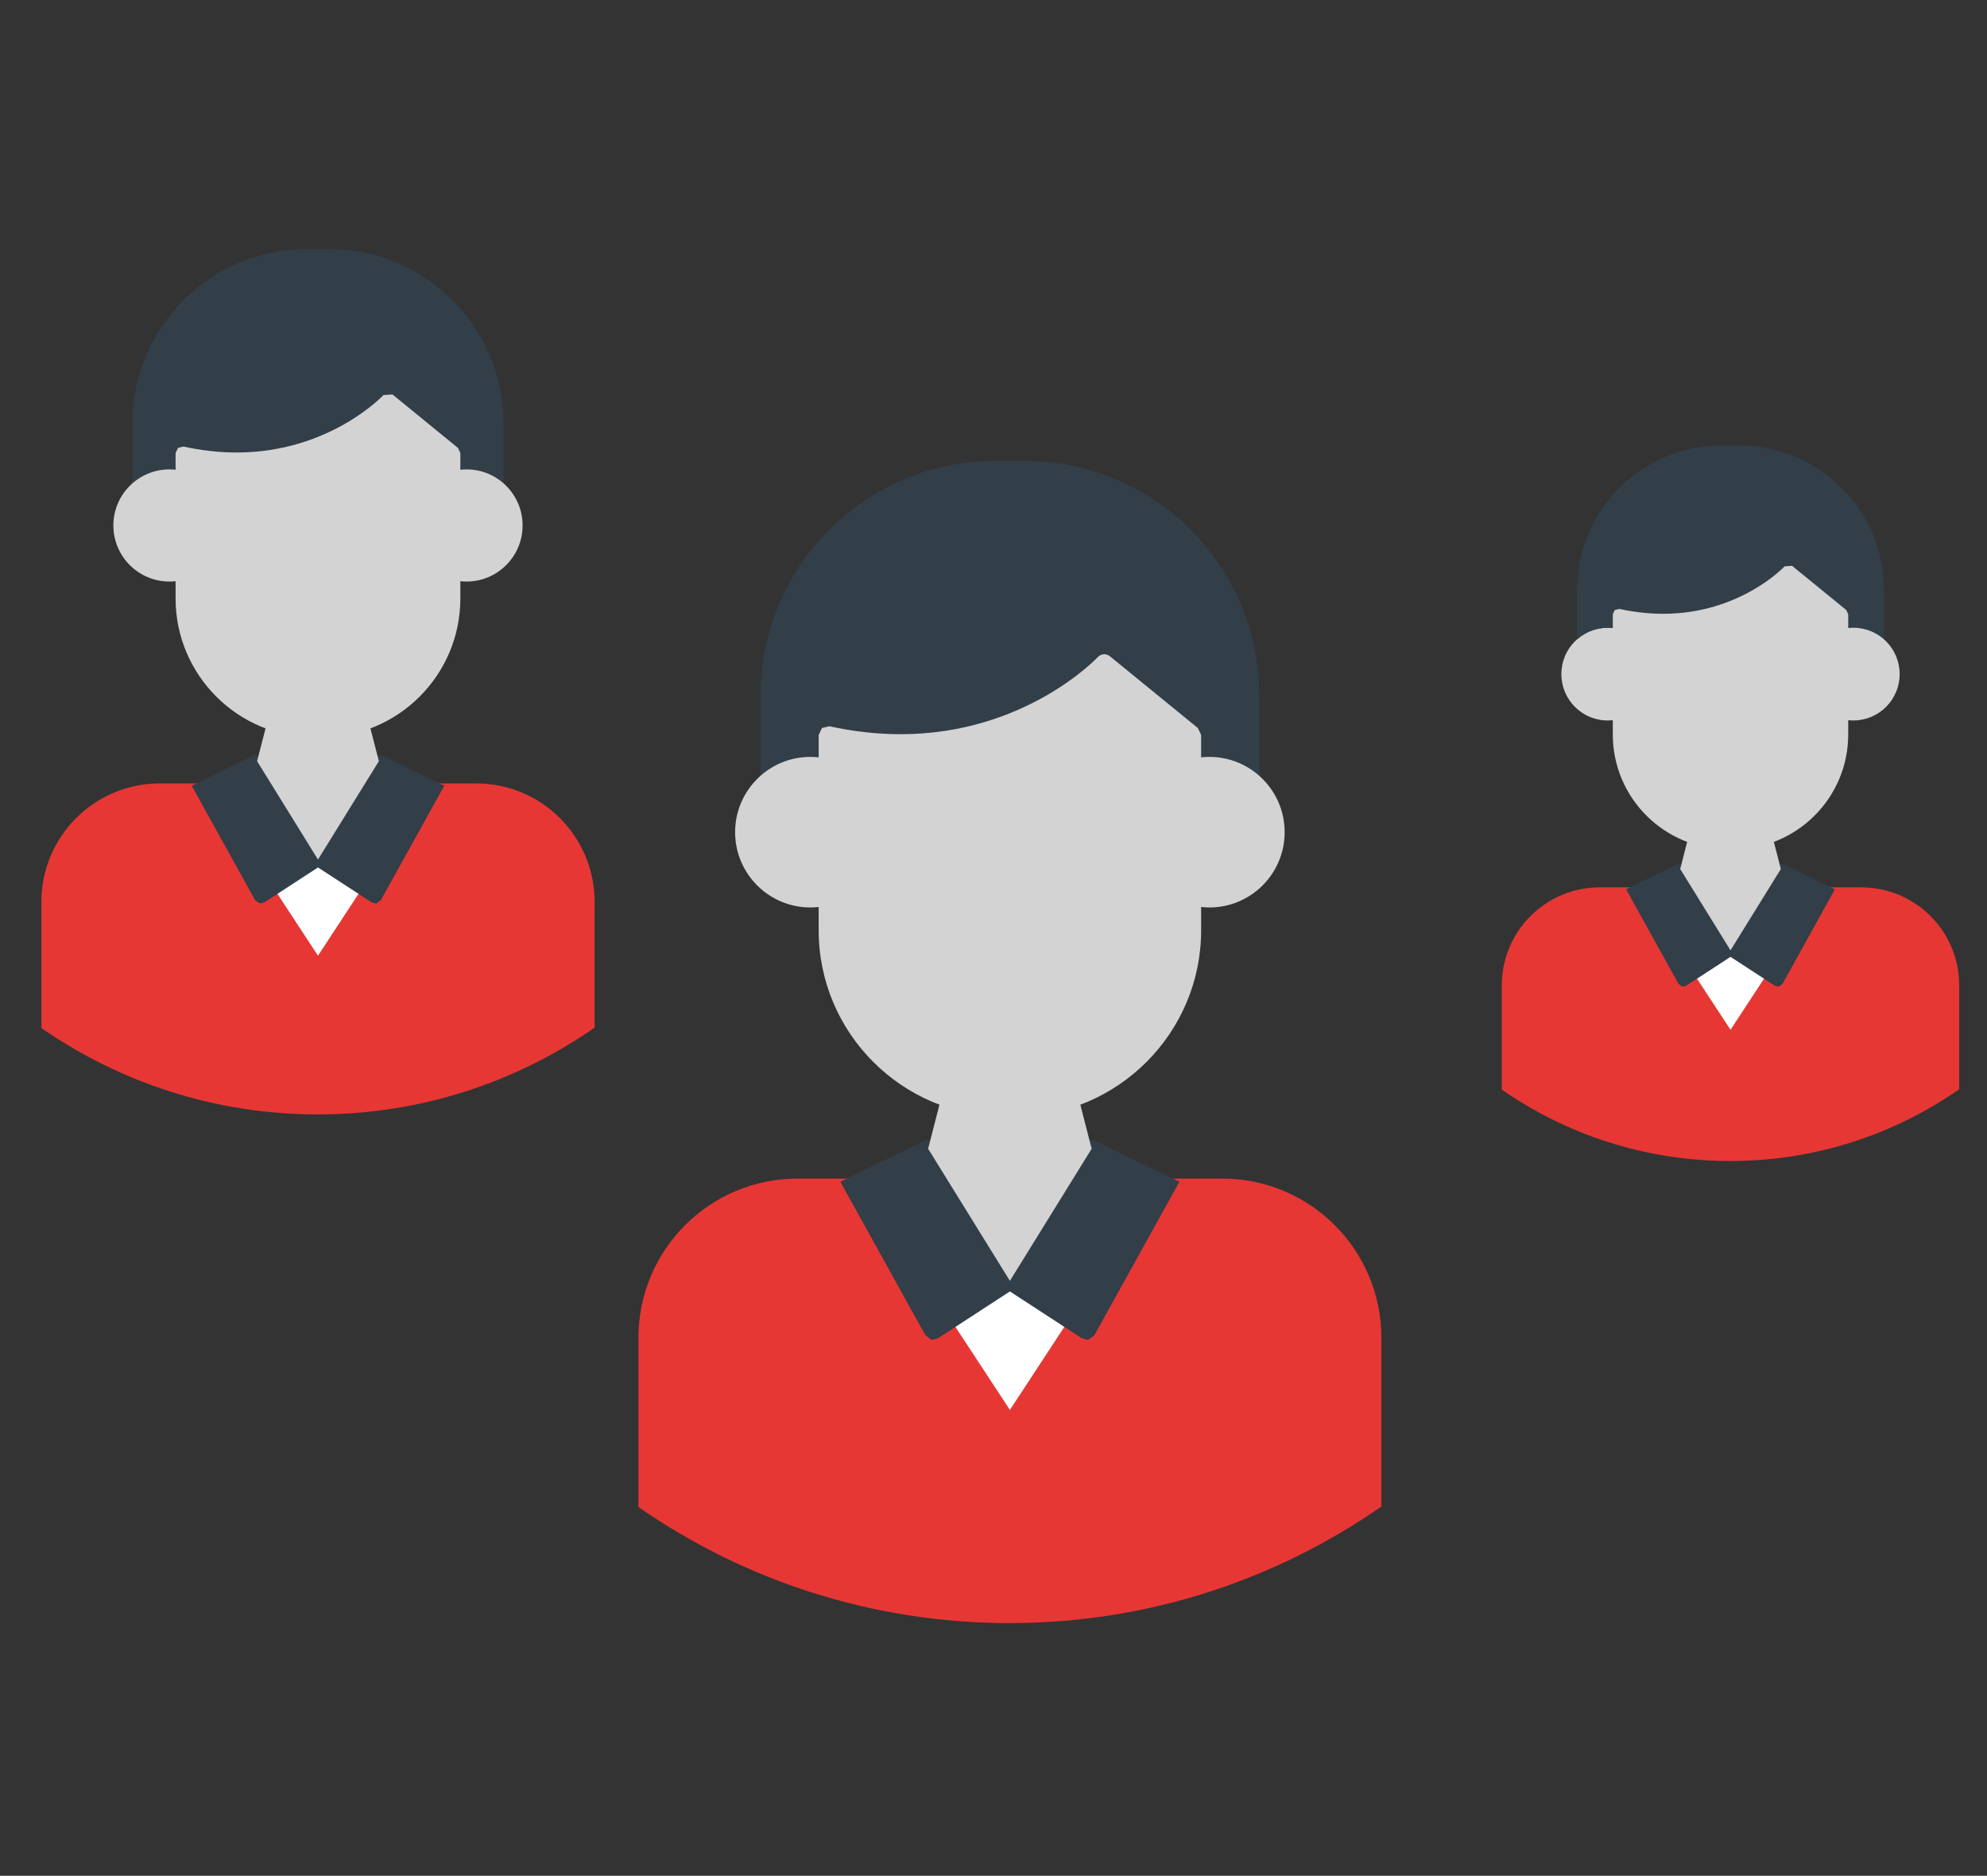
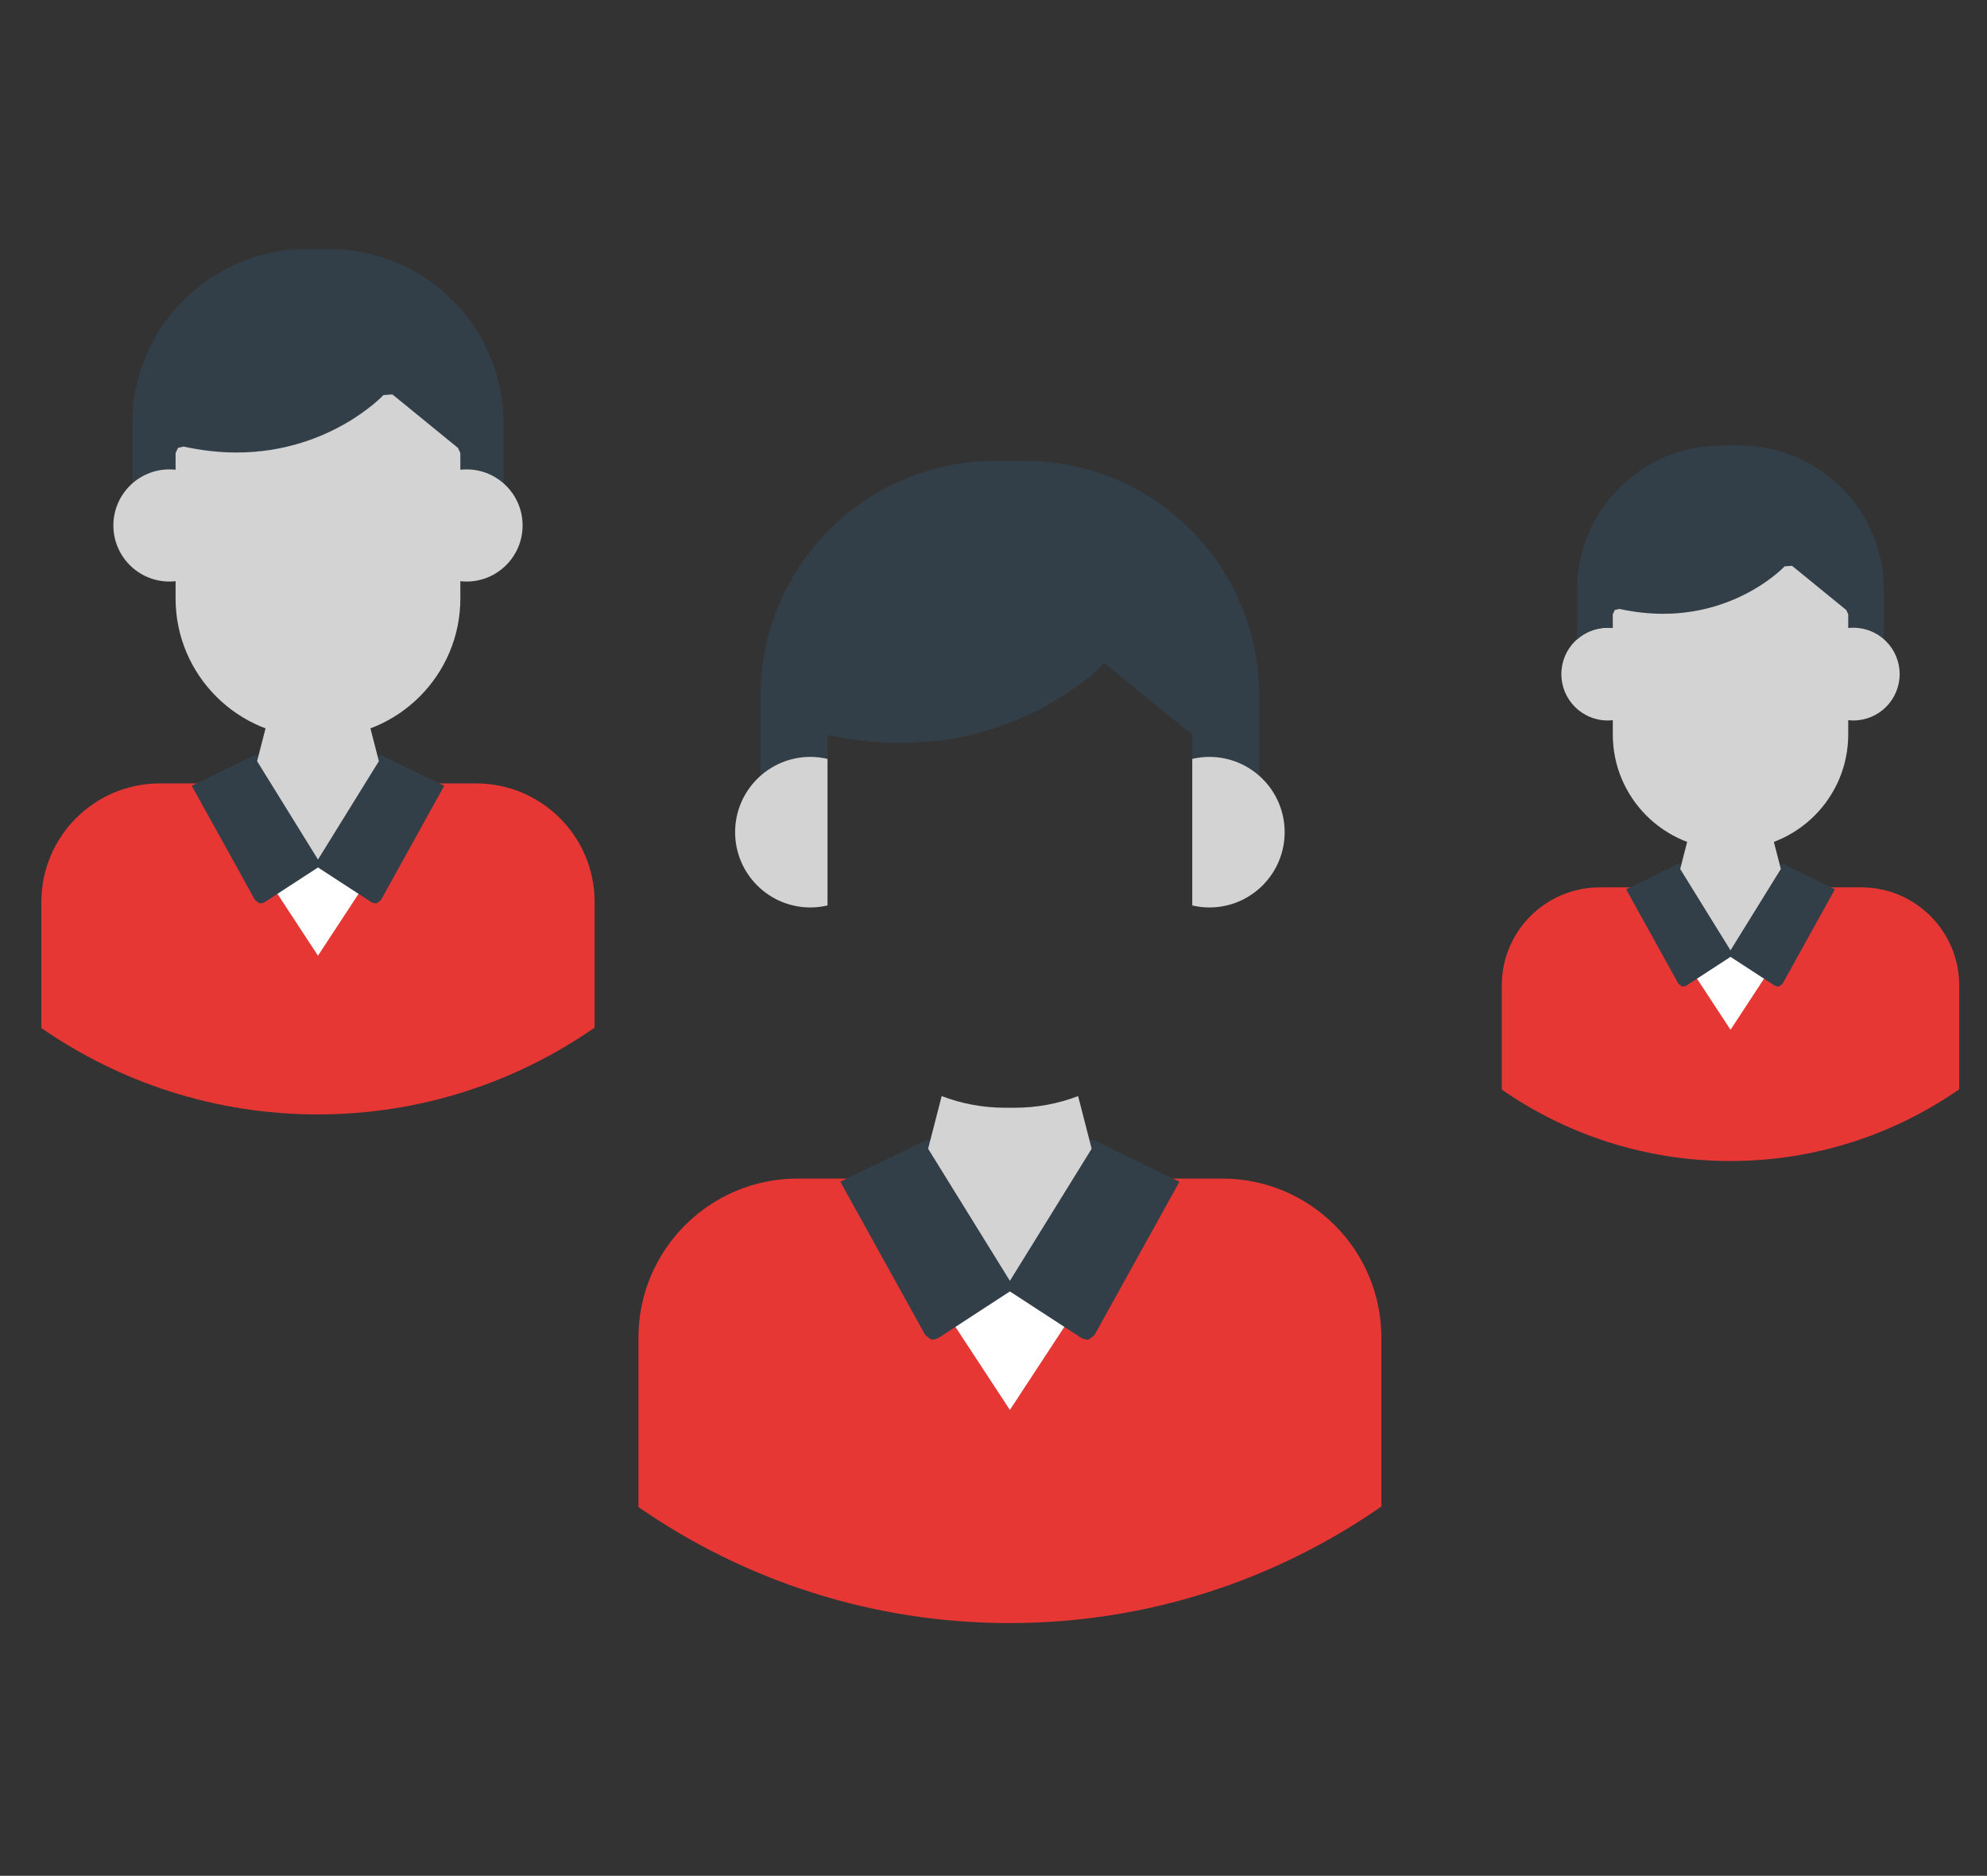
<svg xmlns="http://www.w3.org/2000/svg" version="1.1" id="Layer_1" x="0px" y="0px" viewBox="0 0 149.566 141.176" style="enable-background:new 0 0 149.566 141.176;" xml:space="preserve">
  <rect x="0" y="0" width="149.566" height="141.176" fill="#333333" stroke="none" />
  <style type="text/css">
	.st0{fill:#E73735;}
	.st1{fill:#FFFFFF;}
	.st2{fill:#323E48;}
	.st3{fill:#D3D3D3;}
</style>
  <g>
    <path class="st0" d="M35.835,58.96H32.971l-4.73,8.536l-4.304-2.804l-4.305,2.804l-4.73-8.536h-2.864   c-4.93,0-8.924,3.995-8.924,8.923v9.487c5.909,4.096,13.078,6.502,20.799,6.502c7.74,0,14.927-2.415,20.845-6.533   v-9.456C44.758,62.955,40.763,58.96,35.835,58.96" />
    <polygon class="st1" points="27.115,66.171 24.207,64.276 23.666,64.276 20.755,66.171 20.601,66.841 23.935,71.926    27.271,66.841  " />
    <polygon class="st2" points="28.687,56.82 28.098,57.026 23.936,63.75 19.775,57.026 19.186,56.82 14.432,59.138    19.196,67.736 19.511,67.977 19.631,67.991 19.9,67.911 23.936,65.286 27.971,67.911 28.24,67.991    28.361,67.977 28.675,67.736 33.438,59.138  " />
    <path class="st2" d="M12.754,35.325c0.331,0,0.65,0.04,0.959,0.113v-1.345c9.81,2.155,15.513-4.023,15.513-4.023   l4.93,4.023v1.345c0.309-0.073,0.628-0.113,0.959-0.113c1.073,0,2.05,0.404,2.795,1.063v-4.498   c0-7.265-5.89-13.153-13.153-13.153h-1.644c-7.265,0-13.155,5.888-13.155,13.153v4.498   C10.704,35.73,11.682,35.325,12.754,35.325" />
    <path class="st3" d="M13.713,35.439c-0.309-0.071-0.628-0.113-0.959-0.113c-2.329,0-4.22,1.89-4.22,4.22   c0,2.331,1.89,4.222,4.22,4.222c0.331,0,0.65-0.042,0.959-0.113V35.439z" />
    <path class="st3" d="M34.158,35.439c0.309-0.071,0.628-0.113,0.959-0.113c2.329,0,4.22,1.89,4.22,4.22   c0,2.331-1.89,4.222-4.22,4.222c-0.331,0-0.65-0.042-0.959-0.113V35.439z" />
    <path class="st3" d="M28.519,57.287l-0.761-2.951c-1.101,0.42-2.296,0.655-3.547,0.655h-0.555   c-1.247,0-2.442-0.234-3.543-0.655l-0.761,2.951l4.583,7.405L28.519,57.287z" />
    <path class="st3" d="M34.472,33.71l-4.931-4.024l-0.678,0.048c-0.04,0.045-4.071,4.322-11.055,4.322   c-1.304,0-2.644-0.152-3.989-0.447l-0.418,0.099l-0.184,0.387v10.949c0,5.758,4.683,10.442,10.44,10.442h0.555   c5.758,0,10.44-4.685,10.44-10.442V34.095L34.472,33.71z" />
    <path class="st0" d="M91.996,88.701H88.15l-6.351,11.461l-5.781-3.761l-5.782,3.761l-6.35-11.461h-3.847   c-6.62,0-11.983,5.365-11.983,11.983v12.737c7.936,5.505,17.564,8.735,27.931,8.735   c10.396,0,20.045-3.247,27.993-8.775v-12.696C103.98,94.067,98.614,88.701,91.996,88.701" />
    <path class="st1" d="M80.287,98.385l-3.908-2.542l-0.725-0.003l-3.908,2.544c-0.3,0.196-0.393,0.594-0.208,0.902   l4.479,6.826l4.478-6.829C80.679,98.978,80.588,98.581,80.287,98.385" />
    <path class="st2" d="M82.397,85.828c-0.296-0.106-0.626,0.01-0.792,0.276l-5.588,9.03l-5.587-9.03   c-0.166-0.266-0.497-0.383-0.791-0.276l-6.384,3.112l6.398,11.547l0.42,0.323l0.163,0.018l0.362-0.106   l5.419-3.527l5.418,3.527l0.364,0.106l0.16-0.018l0.42-0.323l6.399-11.547L82.397,85.828z" />
    <path class="st2" d="M61.002,56.963c0.444,0,0.874,0.057,1.287,0.151V55.309c13.174,2.894,20.834-5.401,20.834-5.401   l6.62,5.401v1.805c0.416-0.094,0.846-0.151,1.29-0.151c1.441,0,2.753,0.544,3.752,1.429v-6.04   c0-9.758-7.908-17.666-17.664-17.666h-2.208c-9.756,0-17.666,7.91-17.666,17.666v6.04   C58.247,57.507,59.56,56.963,61.002,56.963" />
    <path class="st3" d="M62.289,57.115c-0.413-0.097-0.843-0.151-1.287-0.151c-3.131,0-5.668,2.538-5.668,5.666   c0,3.13,2.537,5.667,5.668,5.667c0.444,0,0.874-0.056,1.287-0.151V57.115z" />
    <path class="st3" d="M89.744,57.115c0.416-0.097,0.846-0.151,1.287-0.151c3.131,0,5.668,2.538,5.668,5.666   c0,3.13-2.537,5.667-5.668,5.667c-0.444,0-0.872-0.056-1.287-0.151V57.115z" />
    <path class="st3" d="M82.172,86.455l-1.021-3.962c-1.478,0.565-3.085,0.877-4.763,0.877h-0.745   c-1.677,0-3.282-0.312-4.761-0.877l-1.02,3.962l6.155,9.945L82.172,86.455z" />
-     <path class="st3" d="M90.166,54.793L83.543,49.39c-0.272-0.223-0.671-0.194-0.909,0.063   c-0.054,0.059-5.465,5.804-14.846,5.804c-1.749,0-3.551-0.202-5.354-0.598l-0.563,0.132l-0.248,0.52V70.016   c0,7.73,6.289,14.019,14.023,14.019h0.744c7.733,0,14.022-6.289,14.022-14.019V55.31L90.166,54.793z" />
    <path class="st3" d="M121.808,47.339c-0.255-0.059-0.52-0.095-0.794-0.095c-1.926,0-3.487,1.562-3.487,3.491   c0,1.925,1.562,3.489,3.487,3.489c0.274,0,0.539-0.035,0.794-0.094V47.339z" />
    <path class="st0" d="M140.096,66.784h-2.368l-3.91,7.058l-3.558-2.319l-3.561,2.319l-3.91-7.058h-2.367   c-4.076,0-7.379,3.303-7.379,7.379v7.842c4.886,3.388,10.814,5.375,17.196,5.375c6.4,0,12.34-1.997,17.235-5.401   v-7.815C147.475,70.088,144.172,66.784,140.096,66.784" />
    <polygon class="st1" points="132.888,72.746 130.482,71.18 130.036,71.18 127.631,72.746 127.503,73.301    130.261,77.502 133.016,73.301  " />
    <polygon class="st2" points="134.187,65.015 133.7,65.186 130.26,70.745 126.818,65.186 126.331,65.015    122.402,66.931 126.341,74.04 126.6,74.239 126.699,74.251 126.924,74.185 130.26,72.014 133.594,74.185    133.818,74.251 133.917,74.239 134.178,74.04 138.116,66.931  " />
    <path class="st2" d="M121.015,47.245c0.274,0,0.539,0.035,0.794,0.095v-1.113c8.109,1.781,12.824-3.327,12.824-3.327   l4.078,3.327v1.113c0.256-0.059,0.52-0.095,0.792-0.095c0.889,0,1.696,0.334,2.311,0.879v-3.719   c0-6.006-4.87-10.876-10.876-10.876h-1.358c-6.006,0-10.876,4.87-10.876,10.876v3.719   C119.321,47.579,120.126,47.245,121.015,47.245" />
    <path class="st3" d="M138.71,47.339c0.255-0.059,0.52-0.095,0.794-0.095c1.926,0,3.487,1.562,3.487,3.491   c0,1.925-1.562,3.489-3.487,3.489c-0.274,0-0.539-0.035-0.794-0.094V47.339z" />
    <path class="st3" d="M134.048,65.402l-0.628-2.439c-0.912,0.347-1.9,0.539-2.932,0.539h-0.458   c-1.033,0-2.021-0.192-2.932-0.539l-0.626,2.439l3.787,6.122L134.048,65.402z" />
    <path class="st3" d="M138.97,45.91l-4.078-3.326l-0.56,0.04c-0.033,0.035-3.365,3.57-9.139,3.57   c-1.077,0-2.188-0.123-3.298-0.366l-0.345,0.08l-0.151,0.319V55.28c0,4.761,3.87,8.633,8.63,8.633h0.458   c4.761,0,8.633-3.872,8.633-8.633v-9.051L138.97,45.91z" />
  </g>
</svg>